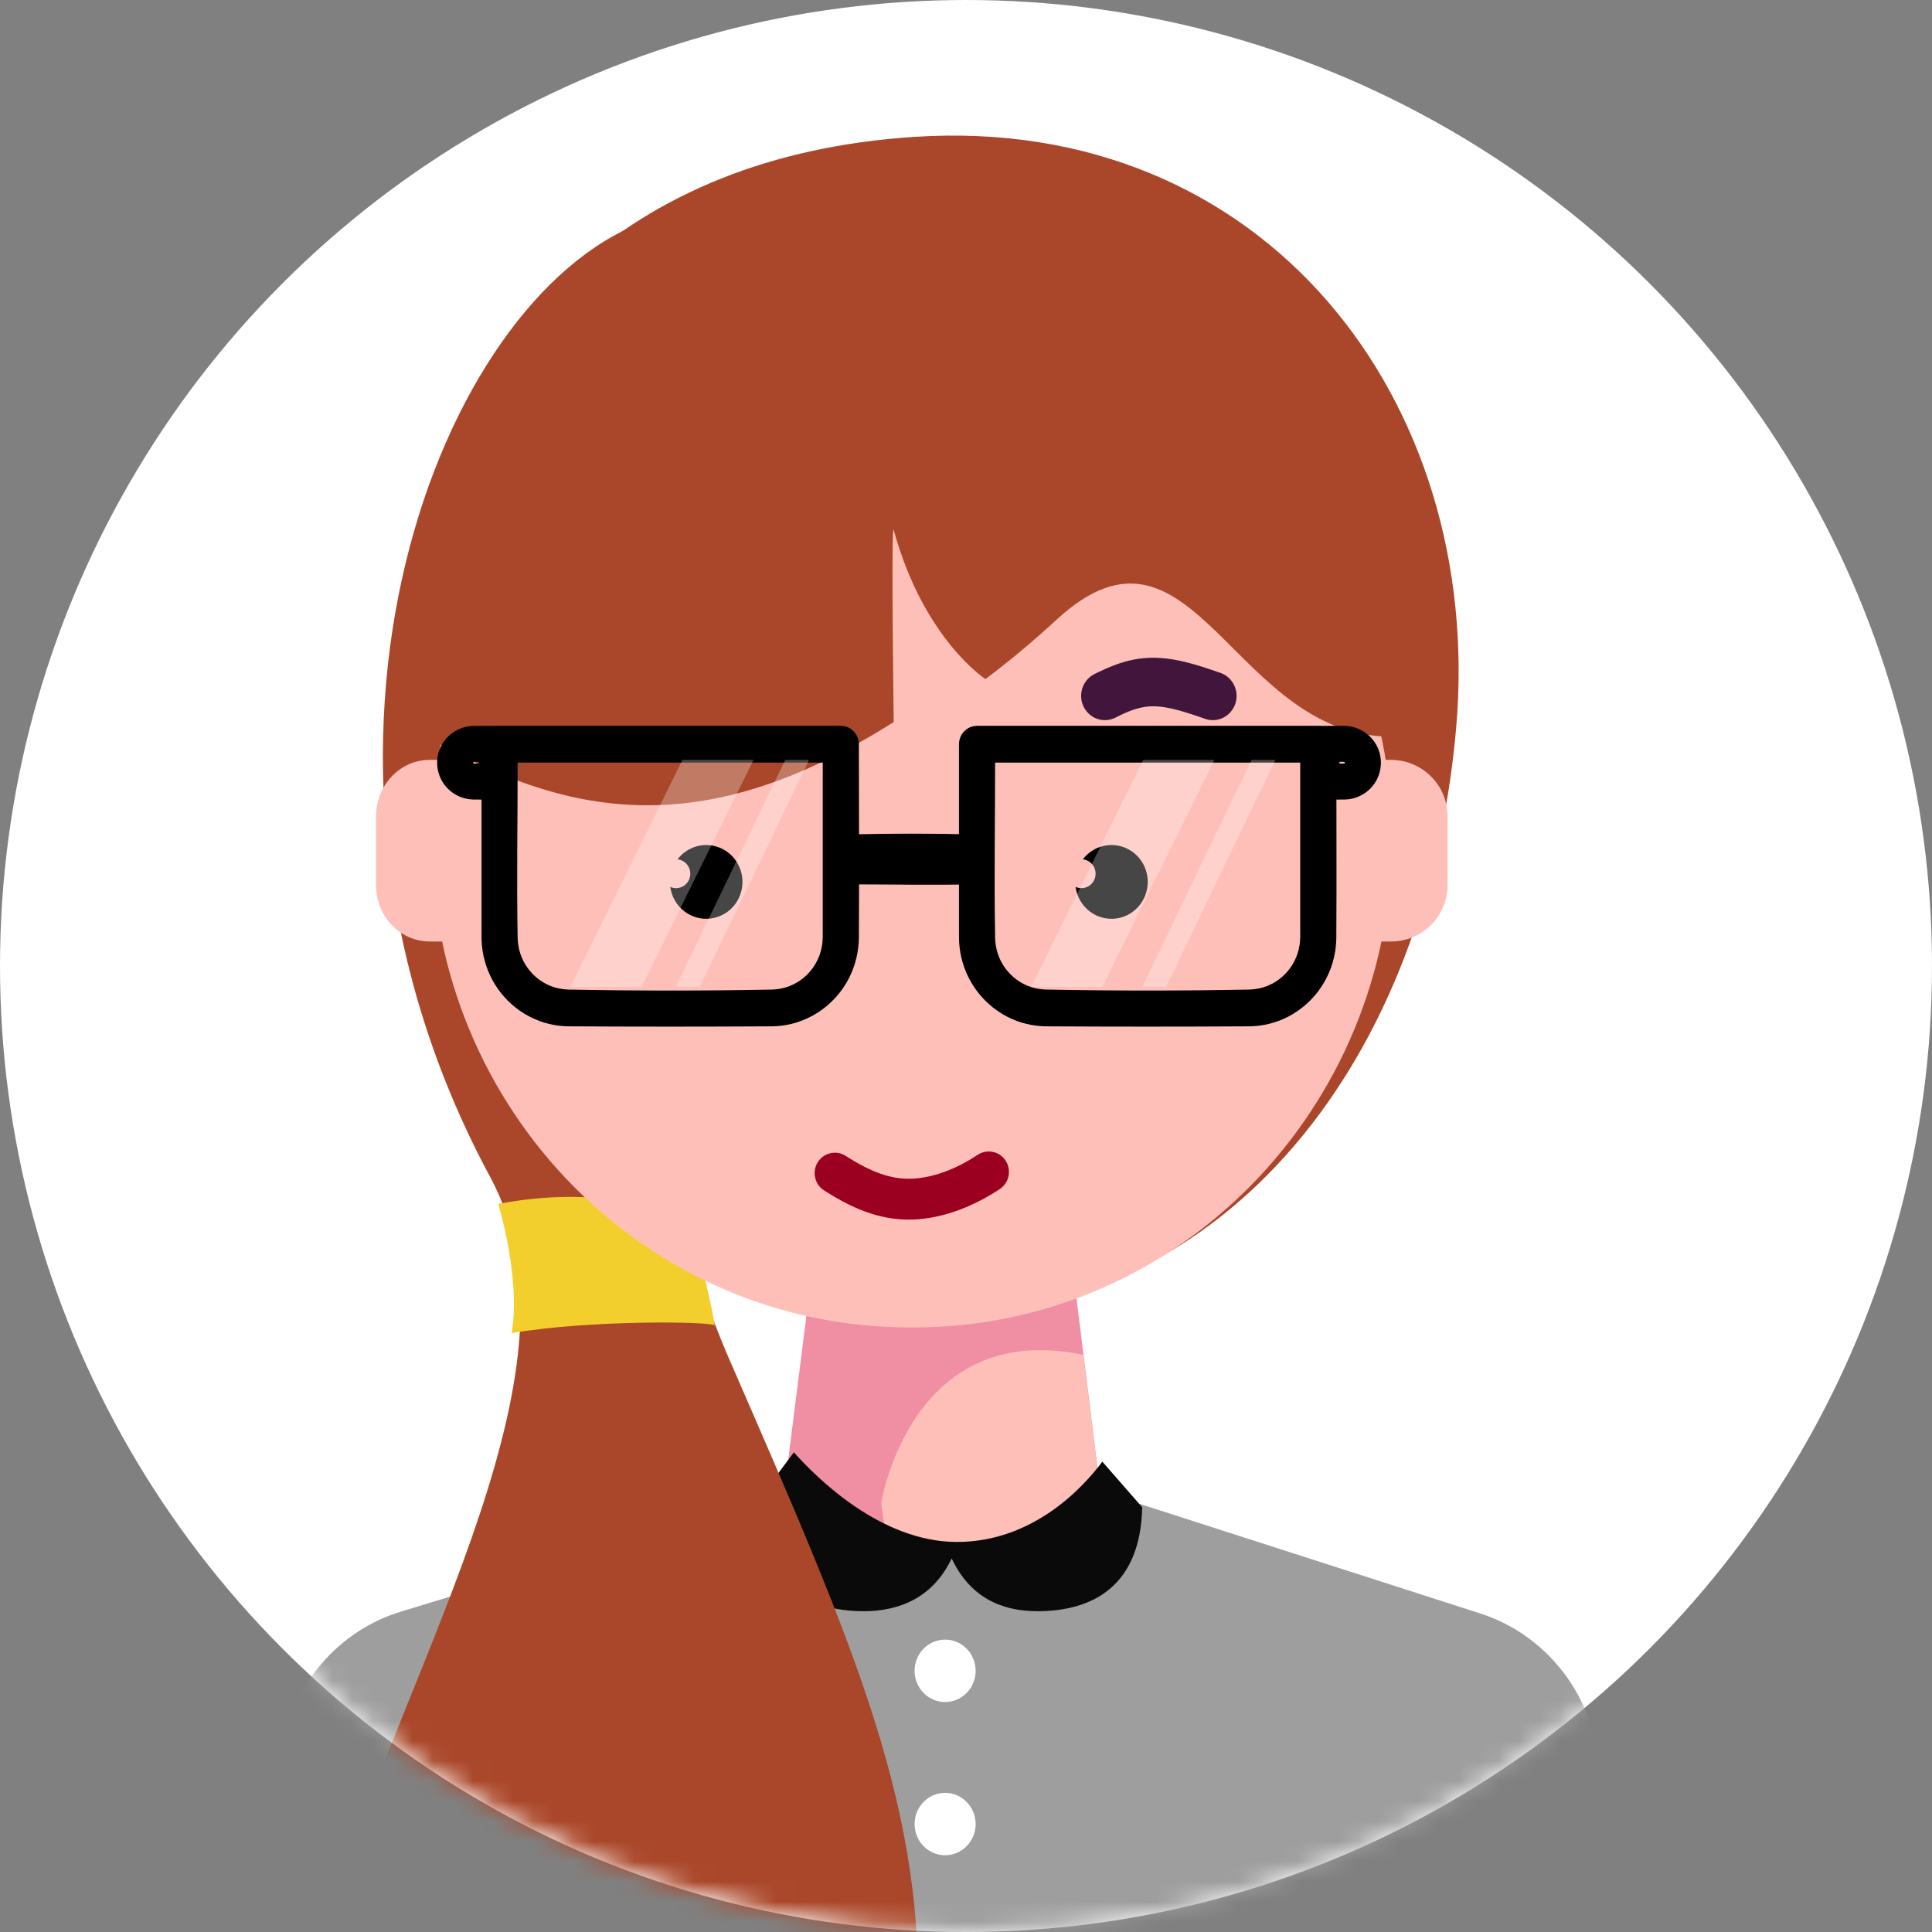
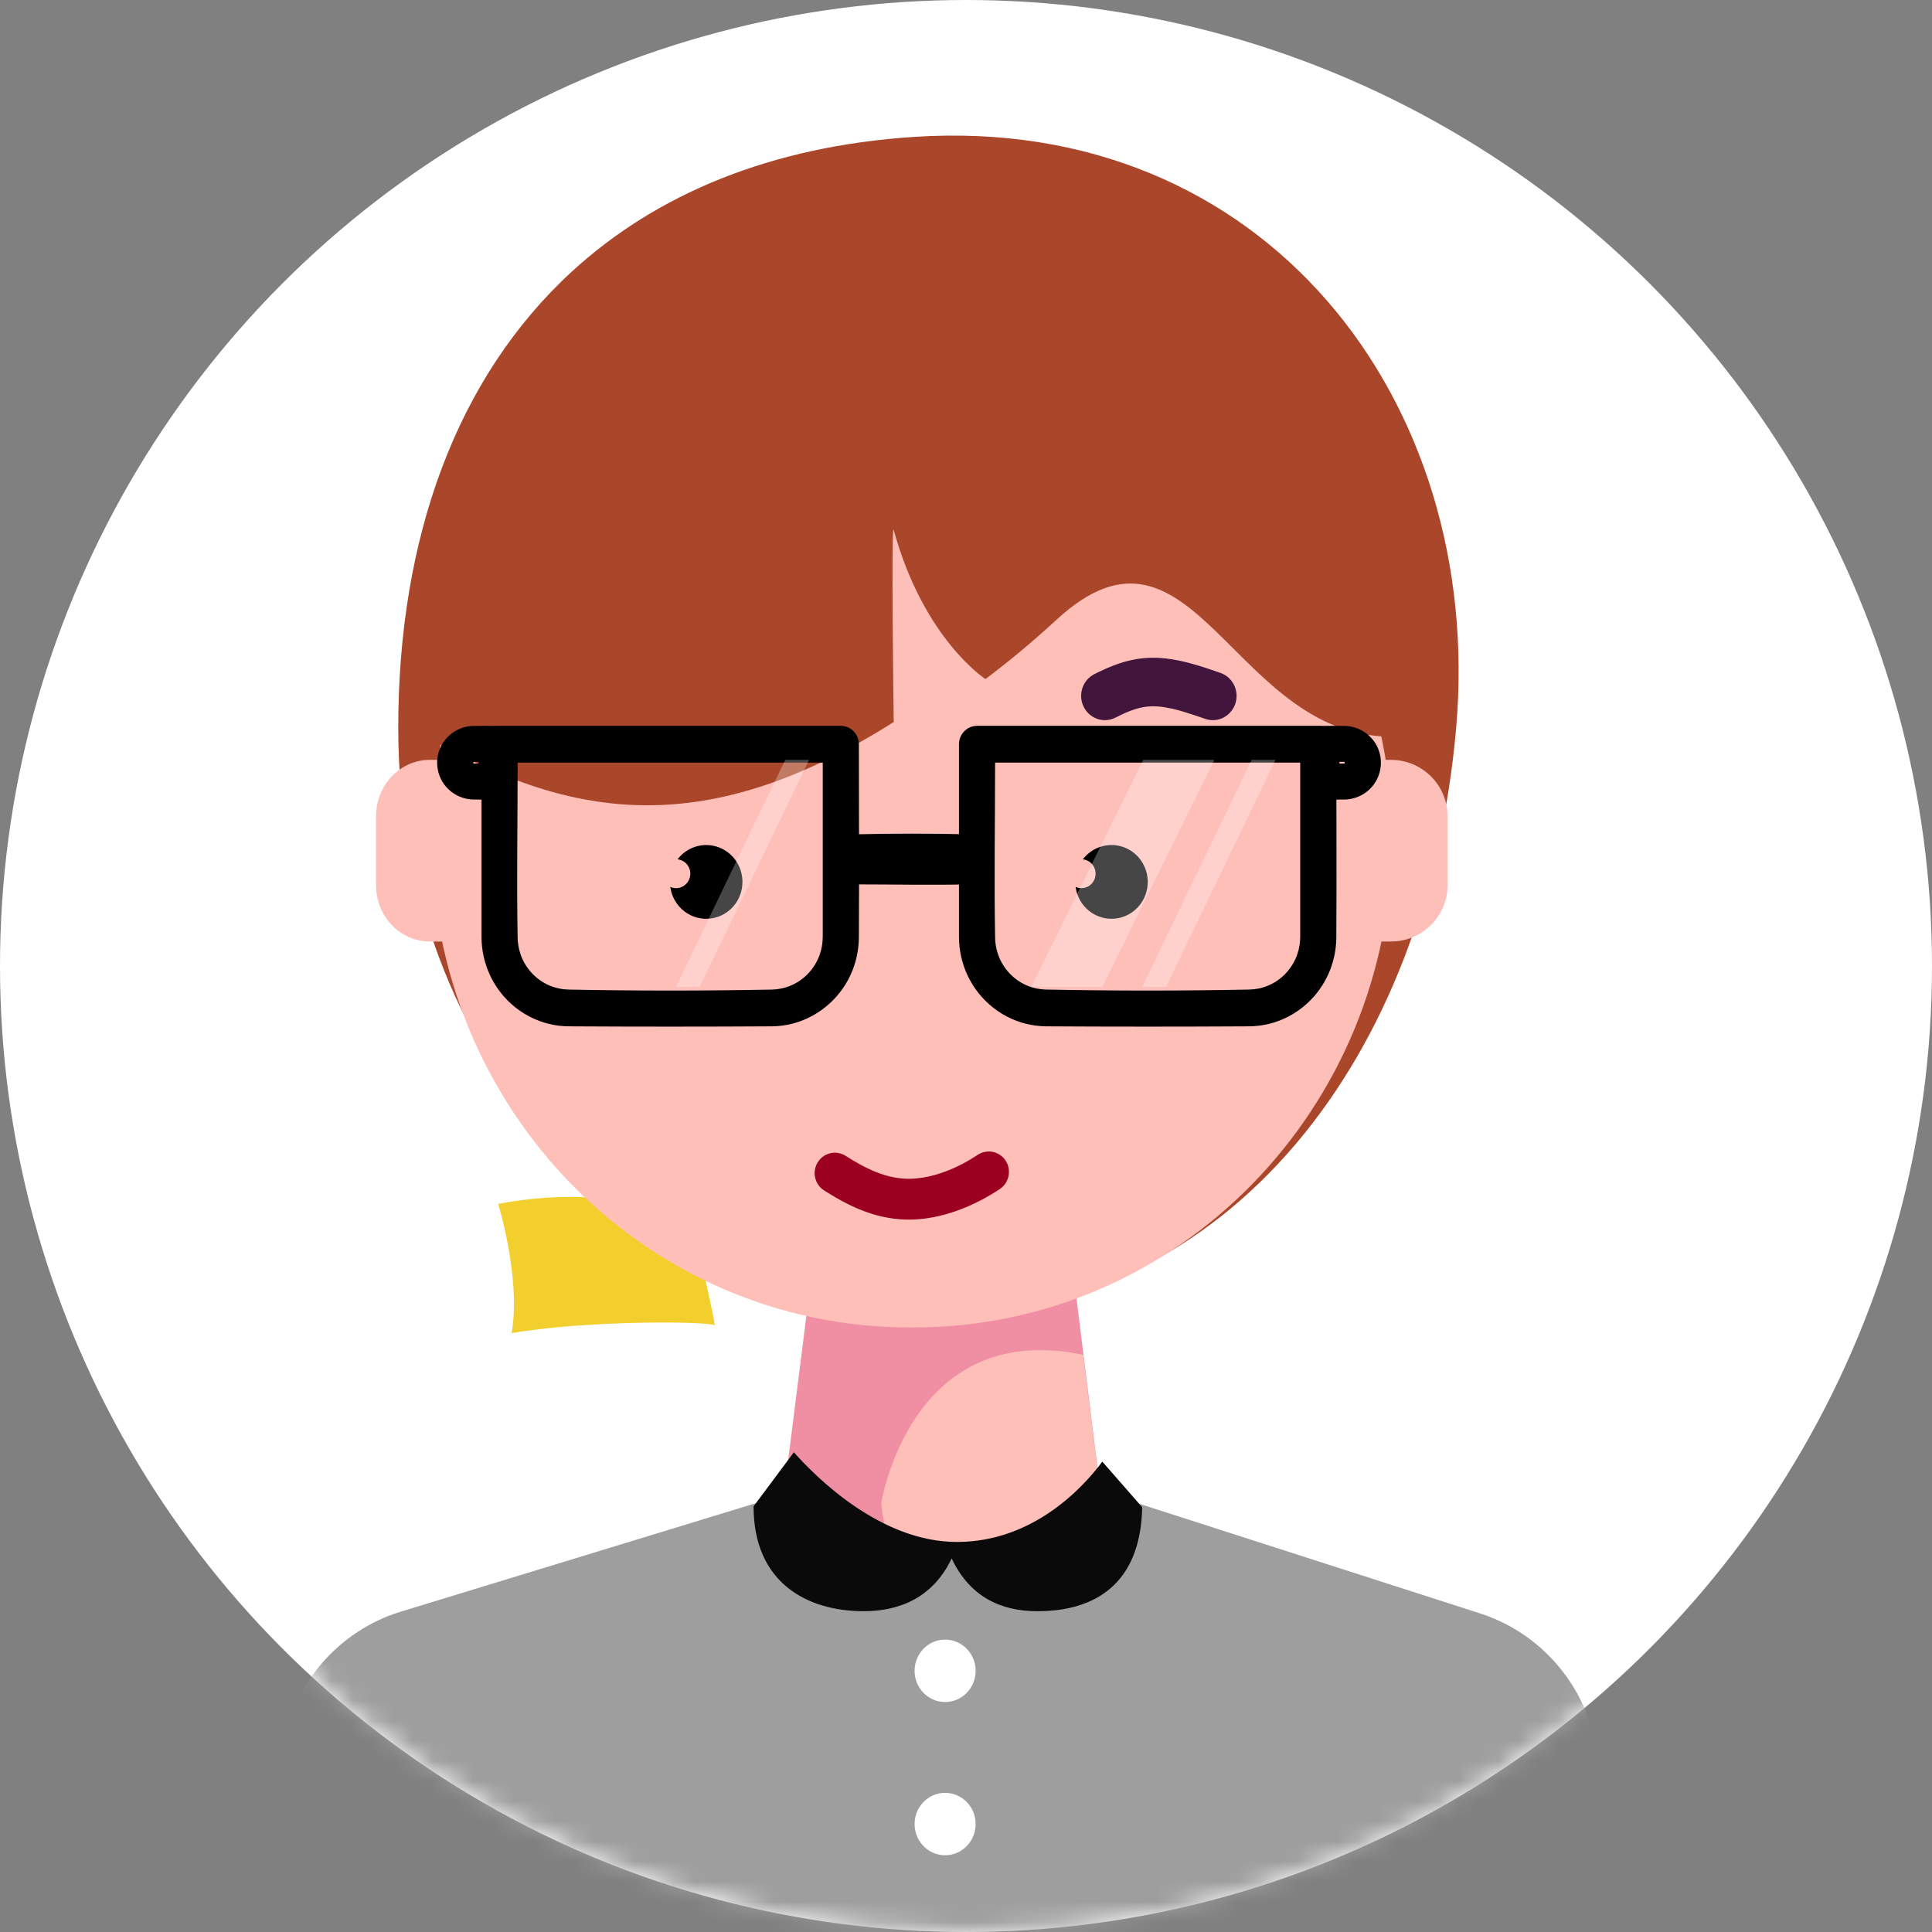
<svg xmlns="http://www.w3.org/2000/svg" xmlns:xlink="http://www.w3.org/1999/xlink" width="100%" height="100%" viewBox="0 0 96 96" version="1.1">
  <rect x="0" y="0" width="96" height="96" fill="#808080" stroke="none" />
  <title>Kari original</title>
  <defs>
-     <circle id="path-1" cx="48" cy="48" r="48" />
    <circle id="path-3" cx="48" cy="48" r="48" />
  </defs>
  <g id="Page-1" stroke="none" stroke-width="1" fill="none" fill-rule="evenodd">
    <g id="Flekkefjord-Kari-row-Copy" transform="translate(-450, -245)">
      <g id="Group-2" transform="translate(314, 245)">
        <g id="Kari-original" transform="translate(136, 0)">
          <mask id="mask-2" fill="white">
            <use xlink:href="#path-1" />
          </mask>
          <g id="Mask" />
          <mask id="mask-4" fill="white">
            <use xlink:href="#path-3" />
          </mask>
          <use id="background" fill="#FFFFFF" xlink:href="#path-3" />
          <g id="kari" mask="url(#mask-4)" fill-rule="nonzero">
            <g transform="translate(11.789, 6.737)">
              <path d="M43.007,67.401 C43.007,67.401 54.998,71.259 61.763,73.435 C64.566,74.337 66.711,76.657 67.428,79.565 C68.798,85.117 70.897,93.628 70.897,93.628 L-1.13686838e-13,93.628 C-1.13686838e-13,93.628 1.299,85.732 2.21,80.19 C2.744,76.943 5.04,74.288 8.132,73.343 C15.304,71.152 27.583,67.401 27.583,67.401 L43.007,67.401 Z" id="skjorte" fill="#9E9E9E " />
              <path d="M28.6,56.121 L27.311,66.313 C27.311,66.313 30.066,70.503 35.351,70.503 C40.635,70.503 42.759,66.313 42.759,66.313 L41.496,56.121 L28.6,56.121 Z" id="Fill-2" fill="#F08EA3" />
              <path d="M32,67.942 C32,67.942 33.441,58.791 42.031,60.583 L42.759,66.386 C42.759,66.386 40.736,70.503 35.397,70.503 C33.458,70.503 32.366,69.938 32.498,70.059 C32.564,70.12 32.555,70.163 32.498,70.059 C32.119,69.357 32,67.942 32,67.942 Z" id="Fill-3" fill="#FEBFB9" />
              <path d="M42.985,65.891 L44.966,68.156 C44.887,72.019 42.57,73.323 39.76,73.323 C37.947,73.323 36.405,72.617 35.498,70.7 C34.59,72.617 32.945,73.323 31.133,73.323 C28.312,73.323 25.655,71.911 25.655,68.113 L27.657,65.427 C28.768,66.672 31.959,69.882 35.763,69.882 C39.567,69.882 42.059,67.136 42.985,65.891 Z" id="skjorte-krage" fill="#0A0A0A" />
-               <path d="M26.653,7.158 C26.653,7.158 22.794,3.136 19.632,4.52 C9.633,8.898 1.446,31.129 12.581,51.773 C17.57,61.023 8.883,74.851 4.459,88.588 C-5.604,119.837 32.213,120.026 33.758,93.875 C34.381,83.337 30.621,75.002 24.475,60.863 C23.143,57.802 22.694,55.924 22.786,54.515 C22.994,51.351 30.212,49.007 34.818,46.576 C38.138,44.824 23.717,21.729 20.528,21.895 C17.34,22.06 26.653,7.158 26.653,7.158 Z" id="haar-flette" fill="#AA472A" />
              <path d="M12.966,53.085 C12.966,53.085 14.107,56.787 13.634,59.505 C17.539,58.836 23.581,58.925 23.714,59.12 C23.848,59.316 22.61,54.038 22.61,54.038 C22.61,54.038 19.069,51.924 12.966,53.085 Z" id="spenne" fill="#f3cf2d " />
              <path d="M33.639,0.064 C51.035,-1.071 61.979,13.139 60.568,29.419 C59.158,45.692 49.343,58.659 34.469,58.659 C19.595,58.659 8,45.762 8,29.419 C8,19.971 10.906,12.006 16.631,6.753 C20.81,2.919 26.491,0.529 33.639,0.064 Z" id="haar-hode" fill="#AA472A" />
              <path d="M57.38,34.952 C57.38,21.723 46.88,10.999 33.929,10.999 C33.655,10.999 33.381,10.999 33.106,10.999 C20.155,10.999 9.655,21.723 9.655,34.952 C9.655,34.953 9.655,34.953 9.655,34.953 C9.655,48.357 20.293,59.223 33.415,59.223 C33.483,59.223 33.552,59.223 33.62,59.223 C46.742,59.223 57.38,48.357 57.38,34.953 C57.38,34.953 57.38,34.953 57.38,34.952 Z" id="Fill-8" fill="#FEBFB9" />
              <path d="M21.878,35.962 C22.017,35.779 22.192,35.62 22.402,35.497 C23.262,34.991 24.365,35.292 24.863,36.168 C25.359,37.045 25.064,38.167 24.203,38.672 C23.342,39.178 22.239,38.878 21.742,38.001 C21.621,37.789 21.548,37.561 21.517,37.332 C21.717,37.423 21.955,37.419 22.159,37.299 C22.497,37.101 22.612,36.661 22.417,36.317 C22.3,36.11 22.096,35.985 21.878,35.962 Z" id="Fill-9" fill="#000000" />
              <path d="M42.016,35.962 C42.156,35.779 42.331,35.62 42.54,35.497 C43.401,34.991 44.504,35.292 45.001,36.168 C45.497,37.045 45.202,38.167 44.341,38.672 C43.48,39.178 42.378,38.878 41.881,38.001 C41.76,37.789 41.686,37.561 41.656,37.332 C41.855,37.423 42.094,37.419 42.297,37.299 C42.635,37.101 42.751,36.661 42.556,36.317 C42.438,36.11 42.234,35.985 42.016,35.962 Z" id="Fill-10" fill="#000000" />
              <path d="M37.371,50.48 C37.426,50.483 37.481,50.488 37.535,50.499 C37.662,50.524 37.784,50.574 37.892,50.645 C37.984,50.707 38.067,50.783 38.135,50.872 C38.191,50.945 38.238,51.027 38.273,51.113 C38.392,51.41 38.363,51.754 38.197,52.026 C38.139,52.122 38.065,52.207 37.98,52.278 C37.942,52.31 37.931,52.316 37.891,52.345 C37.788,52.412 37.788,52.412 37.685,52.479 C37.495,52.597 37.303,52.711 37.107,52.818 C36.467,53.166 35.789,53.448 35.085,53.632 C34.472,53.794 33.838,53.88 33.204,53.862 C32.809,53.851 32.414,53.799 32.028,53.711 C31.423,53.573 30.841,53.346 30.287,53.065 C29.933,52.886 29.591,52.685 29.255,52.474 L29.16,52.414 C29.12,52.387 29.109,52.381 29.07,52.35 C28.983,52.28 28.908,52.196 28.849,52.102 C28.779,51.992 28.731,51.869 28.707,51.74 C28.687,51.63 28.685,51.517 28.701,51.406 C28.714,51.314 28.74,51.224 28.778,51.138 C28.816,51.054 28.865,50.974 28.924,50.903 C29.092,50.701 29.334,50.572 29.592,50.545 C29.739,50.53 29.889,50.548 30.028,50.598 C30.081,50.616 30.13,50.641 30.179,50.667 C30.315,50.748 30.448,50.834 30.584,50.916 C30.796,51.043 31.011,51.164 31.233,51.274 C31.69,51.502 32.173,51.683 32.677,51.773 C32.924,51.817 33.175,51.838 33.426,51.834 C33.856,51.828 34.283,51.754 34.695,51.637 C35.308,51.463 35.894,51.194 36.441,50.868 C36.561,50.796 36.678,50.721 36.794,50.645 L36.841,50.615 C36.906,50.58 36.972,50.548 37.043,50.526 C37.114,50.504 37.186,50.492 37.26,50.483 C37.315,50.48 37.315,50.48 37.371,50.48 Z" id="Fill-11" fill="#9B0021" />
              <path d="M45.58,25.945 C45.772,25.95 45.963,25.961 46.154,25.983 C46.586,26.032 47.012,26.126 47.431,26.242 C47.914,26.375 48.388,26.535 48.86,26.701 L48.907,26.719 C48.953,26.739 48.999,26.759 49.043,26.784 C49.145,26.841 49.24,26.914 49.321,27 C49.426,27.11 49.51,27.241 49.567,27.383 C49.624,27.525 49.655,27.678 49.656,27.832 C49.657,27.951 49.64,28.071 49.607,28.185 C49.516,28.498 49.3,28.764 49.016,28.914 C48.912,28.968 48.8,29.007 48.685,29.028 C48.553,29.053 48.418,29.054 48.286,29.032 C48.237,29.023 48.188,29.011 48.14,28.997 C48.049,28.967 47.959,28.935 47.869,28.904 C47.764,28.867 47.659,28.832 47.554,28.797 C47.182,28.674 46.808,28.557 46.425,28.472 C45.985,28.374 45.533,28.32 45.085,28.39 C44.574,28.47 44.095,28.69 43.635,28.922 L43.589,28.944 C43.543,28.964 43.496,28.982 43.448,28.997 C43.32,29.036 43.186,29.053 43.052,29.046 C42.936,29.04 42.82,29.016 42.71,28.975 C42.41,28.864 42.162,28.628 42.033,28.33 C41.985,28.221 41.954,28.104 41.94,27.986 C41.922,27.833 41.933,27.677 41.972,27.529 C42.011,27.38 42.078,27.24 42.168,27.117 C42.238,27.021 42.322,26.937 42.417,26.866 C42.457,26.836 42.5,26.81 42.543,26.784 C42.62,26.744 42.698,26.706 42.775,26.667 C43.253,26.436 43.745,26.231 44.26,26.102 C44.507,26.04 44.757,25.995 45.01,25.97 C45.136,25.958 45.263,25.951 45.39,25.946 C45.485,25.945 45.485,25.945 45.58,25.945 Z" id="Fill-13" fill="#42153D" />
              <path d="M56.276,40.046 C56.276,40.046 56.732,40.046 57.331,40.046 C58.075,40.046 58.79,39.751 59.316,39.226 C59.843,38.702 60.139,37.99 60.139,37.248 C60.139,36.158 60.139,34.91 60.139,33.819 C60.139,33.077 59.843,32.366 59.316,31.841 C58.79,31.317 58.075,31.021 57.331,31.021 C56.732,31.021 56.276,31.021 56.276,31.021 L56.276,40.046 Z" id="Fill-14" fill="#FEBFB9" />
              <path d="M10.483,31.021 C10.483,31.021 10.088,31.021 9.561,31.021 C8.854,31.021 8.176,31.316 7.677,31.841 C7.177,32.366 6.897,33.077 6.897,33.819 C6.897,34.909 6.897,36.157 6.897,37.248 C6.897,37.99 7.177,38.702 7.677,39.226 C8.176,39.751 8.854,40.046 9.561,40.046 C10.088,40.046 10.483,40.046 10.483,40.046 L10.483,31.021 Z" id="Fill-15" fill="#FEBFB9" />
              <path d="M32.619,29.141 C23.492,34.909 16.815,34.164 9.379,29.86 C9.379,25.946 12.628,7.332 32.619,7.332 C43.011,7.332 57.656,8.519 57.656,29.86 C49.498,30.193 47.587,17.718 40.708,24.058 C39.528,25.145 38.351,26.126 37.178,27.005 C37.178,27.005 34.117,25.037 32.619,19.599 C32.484,19.11 32.619,29.141 32.619,29.141 Z" id="haar-panne" fill="#AA472A" />
              <path d="M35.173,74.734 C36.01,74.734 36.69,75.429 36.69,76.285 C36.69,77.141 36.01,77.836 35.173,77.836 C34.335,77.836 33.656,77.141 33.656,76.285 C33.656,75.429 34.335,74.734 35.173,74.734 Z" id="knapp1" fill="#FFFFFF" />
              <path d="M35.173,82.348 C36.01,82.348 36.69,83.043 36.69,83.899 C36.69,84.755 36.01,85.45 35.173,85.45 C34.335,85.45 33.656,84.755 33.656,83.899 C33.656,83.043 34.335,82.348 35.173,82.348 Z" id="knapp2" fill="#FFFFFF" />
              <path d="M55.038,29.334 C55.116,29.337 55.193,29.342 55.27,29.354 C55.449,29.381 55.625,29.435 55.789,29.514 C56.001,29.616 56.193,29.758 56.351,29.932 C56.501,30.095 56.62,30.286 56.701,30.491 C56.893,30.976 56.866,31.532 56.628,31.996 C56.54,32.166 56.426,32.321 56.291,32.456 C56.156,32.591 55.999,32.705 55.828,32.791 C55.667,32.873 55.494,32.932 55.316,32.963 C55.224,32.98 55.132,32.988 55.038,32.991 C54.64,32.996 54.241,32.997 53.843,32.991 C53.743,32.987 53.646,32.969 53.552,32.934 C53.314,32.844 53.122,32.653 53.031,32.415 C52.995,32.322 52.977,32.225 52.973,32.126 C52.964,31.484 52.964,30.841 52.973,30.199 C52.977,30.099 52.995,30.002 53.031,29.909 C53.122,29.672 53.314,29.481 53.552,29.391 C53.646,29.356 53.743,29.338 53.843,29.334 C54.241,29.327 54.64,29.328 55.038,29.334 Z M54.985,31.206 C54.994,31.206 55.002,31.206 55.011,31.201 C55.018,31.198 55.024,31.192 55.028,31.185 C55.033,31.179 55.034,31.172 55.034,31.164 C55.034,31.157 55.034,31.149 55.029,31.142 C55.025,31.135 55.019,31.129 55.012,31.124 C55.006,31.121 55.001,31.119 54.994,31.119 C54.991,31.119 54.988,31.119 54.985,31.119 L54.767,31.119 L54.767,31.206 C54.84,31.206 54.913,31.206 54.985,31.206 Z" id="Fill-19" fill="#000000" />
              <path d="M53.789,29.333 C53.814,29.336 53.838,29.338 53.863,29.342 C53.936,29.354 54.007,29.376 54.076,29.406 C54.304,29.508 54.483,29.706 54.564,29.946 C54.588,30.017 54.603,30.092 54.609,30.167 C54.611,30.192 54.611,30.218 54.612,30.243 C54.612,33.452 54.632,36.661 54.612,39.871 C54.609,40.022 54.601,40.172 54.584,40.323 C54.547,40.653 54.474,40.978 54.365,41.292 C54.178,41.833 53.886,42.335 53.513,42.764 C53.034,43.313 52.422,43.739 51.745,43.991 C51.44,44.105 51.121,44.184 50.799,44.225 C50.633,44.247 50.467,44.257 50.299,44.261 C46.925,44.281 43.55,44.281 40.175,44.261 C40.008,44.257 39.842,44.247 39.676,44.225 C39.353,44.184 39.035,44.105 38.729,43.991 C38.052,43.739 37.441,43.313 36.962,42.764 C36.589,42.335 36.297,41.833 36.11,41.292 C36.001,40.978 35.928,40.653 35.891,40.323 C35.874,40.172 35.865,40.022 35.863,39.871 L35.862,39.816 L35.862,30.243 L35.865,30.167 C35.869,30.142 35.871,30.117 35.875,30.093 C35.887,30.018 35.908,29.945 35.938,29.876 C36.038,29.644 36.233,29.461 36.469,29.379 C36.538,29.354 36.612,29.339 36.685,29.333 C36.71,29.33 36.735,29.33 36.76,29.329 L53.715,29.329 C53.74,29.33 53.764,29.331 53.789,29.333 Z M37.657,31.156 C37.657,34.064 37.604,36.974 37.658,39.882 C37.66,39.938 37.663,39.993 37.667,40.049 C37.693,40.319 37.755,40.583 37.859,40.833 C38.13,41.487 38.665,42.012 39.317,42.264 C39.588,42.369 39.874,42.423 40.165,42.433 C43.546,42.499 46.929,42.499 50.31,42.433 C50.6,42.423 50.887,42.369 51.158,42.264 C51.613,42.088 52.015,41.778 52.306,41.381 C52.462,41.169 52.586,40.934 52.673,40.684 C52.77,40.403 52.816,40.108 52.818,39.811 L52.818,31.156 C47.764,31.156 42.711,31.156 37.657,31.156 Z" id="Fill-20" fill="#000000" />
              <path d="M36.401,34.721 C36.452,34.725 36.503,34.73 36.553,34.739 C36.687,34.764 36.816,34.814 36.934,34.886 C37.037,34.95 37.131,35.03 37.211,35.123 C37.28,35.203 37.339,35.293 37.386,35.389 C37.536,35.696 37.559,36.064 37.448,36.389 C37.401,36.525 37.332,36.652 37.245,36.763 C37.146,36.888 37.025,36.991 36.889,37.066 C36.784,37.125 36.67,37.166 36.553,37.188 C36.503,37.197 36.452,37.202 36.401,37.206 C34.496,37.25 32.591,37.207 30.686,37.207 C30.635,37.206 30.584,37.203 30.533,37.196 C30.398,37.177 30.267,37.133 30.146,37.066 C30.056,37.017 29.972,36.954 29.896,36.88 C29.644,36.634 29.504,36.274 29.519,35.909 C29.524,35.782 29.547,35.657 29.588,35.538 C29.634,35.402 29.703,35.275 29.791,35.164 C29.889,35.039 30.011,34.936 30.146,34.86 C30.252,34.802 30.366,34.76 30.483,34.739 C30.533,34.73 30.584,34.725 30.635,34.721 C32.556,34.676 34.479,34.676 36.401,34.721 Z" id="Fill-21" fill="#000000" />
              <path d="M30.065,29.333 C30.089,29.336 30.114,29.338 30.138,29.342 C30.211,29.354 30.283,29.376 30.351,29.406 C30.579,29.508 30.758,29.706 30.839,29.946 C30.864,30.017 30.879,30.092 30.885,30.167 C30.887,30.192 30.887,30.218 30.888,30.243 C30.888,33.452 30.908,36.662 30.888,39.871 C30.885,40.022 30.876,40.173 30.859,40.323 C30.822,40.653 30.749,40.979 30.64,41.292 C30.483,41.749 30.25,42.179 29.956,42.56 C29.456,43.207 28.781,43.708 28.021,43.991 C27.716,44.105 27.397,44.184 27.075,44.226 C26.908,44.247 26.742,44.258 26.575,44.261 C23.2,44.281 19.825,44.281 16.451,44.261 C16.284,44.258 16.117,44.247 15.952,44.226 C15.629,44.184 15.31,44.105 15.005,43.991 C14.328,43.739 13.716,43.314 13.238,42.765 C12.864,42.335 12.572,41.833 12.385,41.292 C12.277,40.979 12.203,40.653 12.166,40.323 C12.149,40.173 12.141,40.022 12.138,39.871 L12.138,39.817 L12.138,30.243 L12.141,30.167 C12.144,30.142 12.146,30.117 12.15,30.093 C12.162,30.018 12.184,29.945 12.213,29.876 C12.313,29.644 12.508,29.461 12.744,29.379 C12.814,29.354 12.887,29.339 12.961,29.333 C12.986,29.33 13.01,29.33 13.035,29.329 L29.991,29.329 C30.015,29.33 30.04,29.331 30.065,29.333 Z M13.933,31.156 C13.933,34.065 13.879,36.974 13.933,39.882 C13.935,39.938 13.938,39.994 13.943,40.05 C13.968,40.319 14.031,40.584 14.134,40.834 C14.406,41.487 14.94,42.012 15.592,42.264 C15.864,42.369 16.15,42.424 16.44,42.434 C19.821,42.499 23.205,42.499 26.586,42.434 C26.865,42.424 27.141,42.374 27.404,42.275 C27.745,42.149 28.058,41.947 28.318,41.689 C28.592,41.416 28.805,41.081 28.937,40.715 C29.042,40.425 29.091,40.12 29.093,39.811 L29.093,31.156 C24.04,31.156 18.986,31.156 13.933,31.156 Z" id="Fill-22" fill="#000000" />
-               <path d="M12.916,29.334 C13.016,29.338 13.113,29.356 13.207,29.391 C13.446,29.481 13.638,29.672 13.728,29.909 C13.763,30.002 13.781,30.099 13.786,30.199 C13.796,30.841 13.796,31.484 13.786,32.126 C13.781,32.225 13.763,32.322 13.728,32.415 C13.638,32.653 13.446,32.844 13.207,32.934 C13.113,32.969 13.016,32.987 12.916,32.991 C12.518,32.997 12.119,32.996 11.721,32.991 C11.627,32.988 11.535,32.98 11.444,32.963 C11.266,32.932 11.092,32.873 10.931,32.791 C10.761,32.705 10.604,32.591 10.469,32.456 C10.333,32.321 10.219,32.166 10.132,31.996 C9.893,31.532 9.866,30.975 10.058,30.491 C10.14,30.286 10.259,30.095 10.408,29.932 C10.567,29.758 10.758,29.616 10.971,29.514 C11.134,29.435 11.31,29.381 11.489,29.354 C11.566,29.342 11.643,29.337 11.721,29.334 C12.119,29.328 12.518,29.327 12.916,29.334 Z M11.992,31.119 C11.919,31.119 11.846,31.119 11.774,31.119 C11.767,31.119 11.76,31.119 11.754,31.121 C11.746,31.123 11.74,31.129 11.735,31.135 C11.73,31.141 11.726,31.147 11.725,31.155 C11.724,31.164 11.725,31.172 11.728,31.181 C11.732,31.188 11.737,31.194 11.743,31.198 C11.75,31.203 11.756,31.205 11.764,31.206 C11.767,31.206 11.771,31.206 11.774,31.206 L11.992,31.206 C11.992,31.177 11.992,31.148 11.992,31.119 Z" id="Fill-23" fill="#000000" />
-               <polygon id="Fill-24" fill-opacity="0.277" fill="#FFFFFF" points="25.655 31.021 22.12 31.021 16.552 42.302 20.087 42.302" />
+               <path d="M12.916,29.334 C13.446,29.481 13.638,29.672 13.728,29.909 C13.763,30.002 13.781,30.099 13.786,30.199 C13.796,30.841 13.796,31.484 13.786,32.126 C13.781,32.225 13.763,32.322 13.728,32.415 C13.638,32.653 13.446,32.844 13.207,32.934 C13.113,32.969 13.016,32.987 12.916,32.991 C12.518,32.997 12.119,32.996 11.721,32.991 C11.627,32.988 11.535,32.98 11.444,32.963 C11.266,32.932 11.092,32.873 10.931,32.791 C10.761,32.705 10.604,32.591 10.469,32.456 C10.333,32.321 10.219,32.166 10.132,31.996 C9.893,31.532 9.866,30.975 10.058,30.491 C10.14,30.286 10.259,30.095 10.408,29.932 C10.567,29.758 10.758,29.616 10.971,29.514 C11.134,29.435 11.31,29.381 11.489,29.354 C11.566,29.342 11.643,29.337 11.721,29.334 C12.119,29.328 12.518,29.327 12.916,29.334 Z M11.992,31.119 C11.919,31.119 11.846,31.119 11.774,31.119 C11.767,31.119 11.76,31.119 11.754,31.121 C11.746,31.123 11.74,31.129 11.735,31.135 C11.73,31.141 11.726,31.147 11.725,31.155 C11.724,31.164 11.725,31.172 11.728,31.181 C11.732,31.188 11.737,31.194 11.743,31.198 C11.75,31.203 11.756,31.205 11.764,31.206 C11.767,31.206 11.771,31.206 11.774,31.206 L11.992,31.206 C11.992,31.177 11.992,31.148 11.992,31.119 Z" id="Fill-23" fill="#000000" />
              <polygon id="Fill-25" fill-opacity="0.277" fill="#FFFFFF" points="48.552 31.021 45.017 31.021 39.449 42.302 42.984 42.302" />
              <polygon id="Fill-26" fill-opacity="0.277" fill="#FFFFFF" points="28.414 31.021 27.229 31.021 21.793 42.302 22.979 42.302" />
              <polygon id="Fill-27" fill-opacity="0.277" fill="#FFFFFF" points="51.587 31.021 50.402 31.021 44.966 42.302 46.151 42.302" />
            </g>
          </g>
        </g>
      </g>
    </g>
  </g>
</svg>